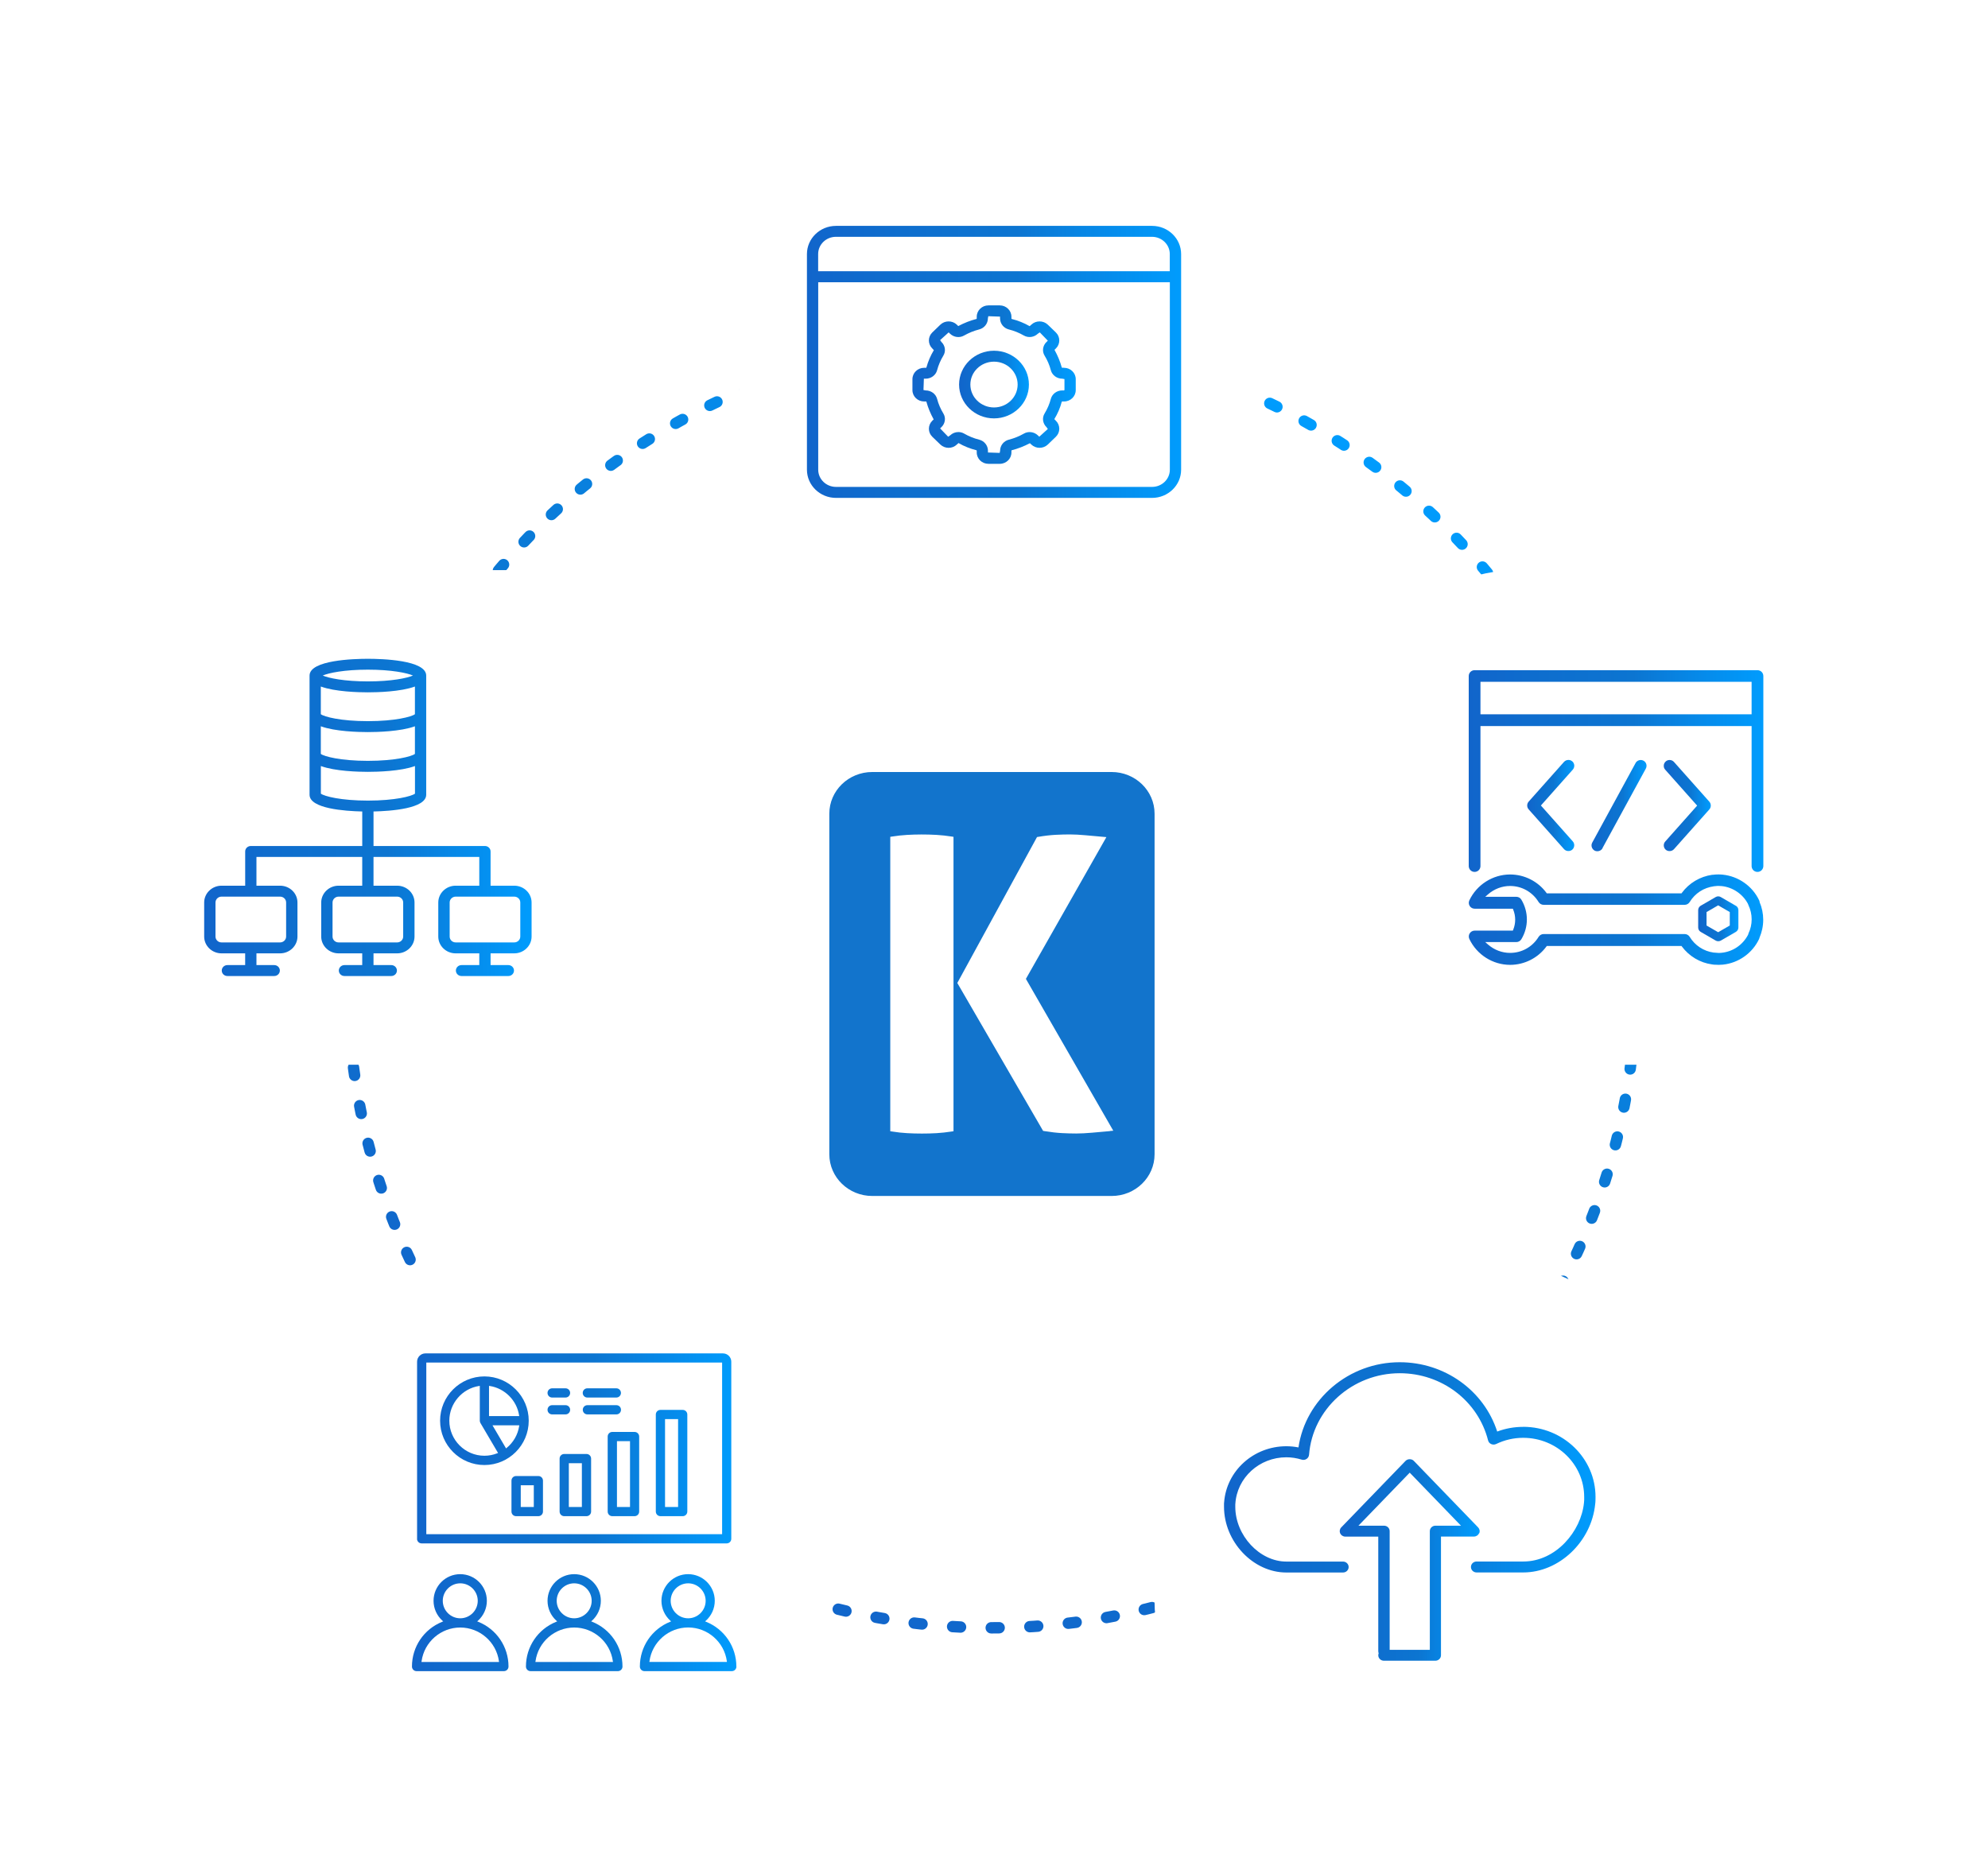
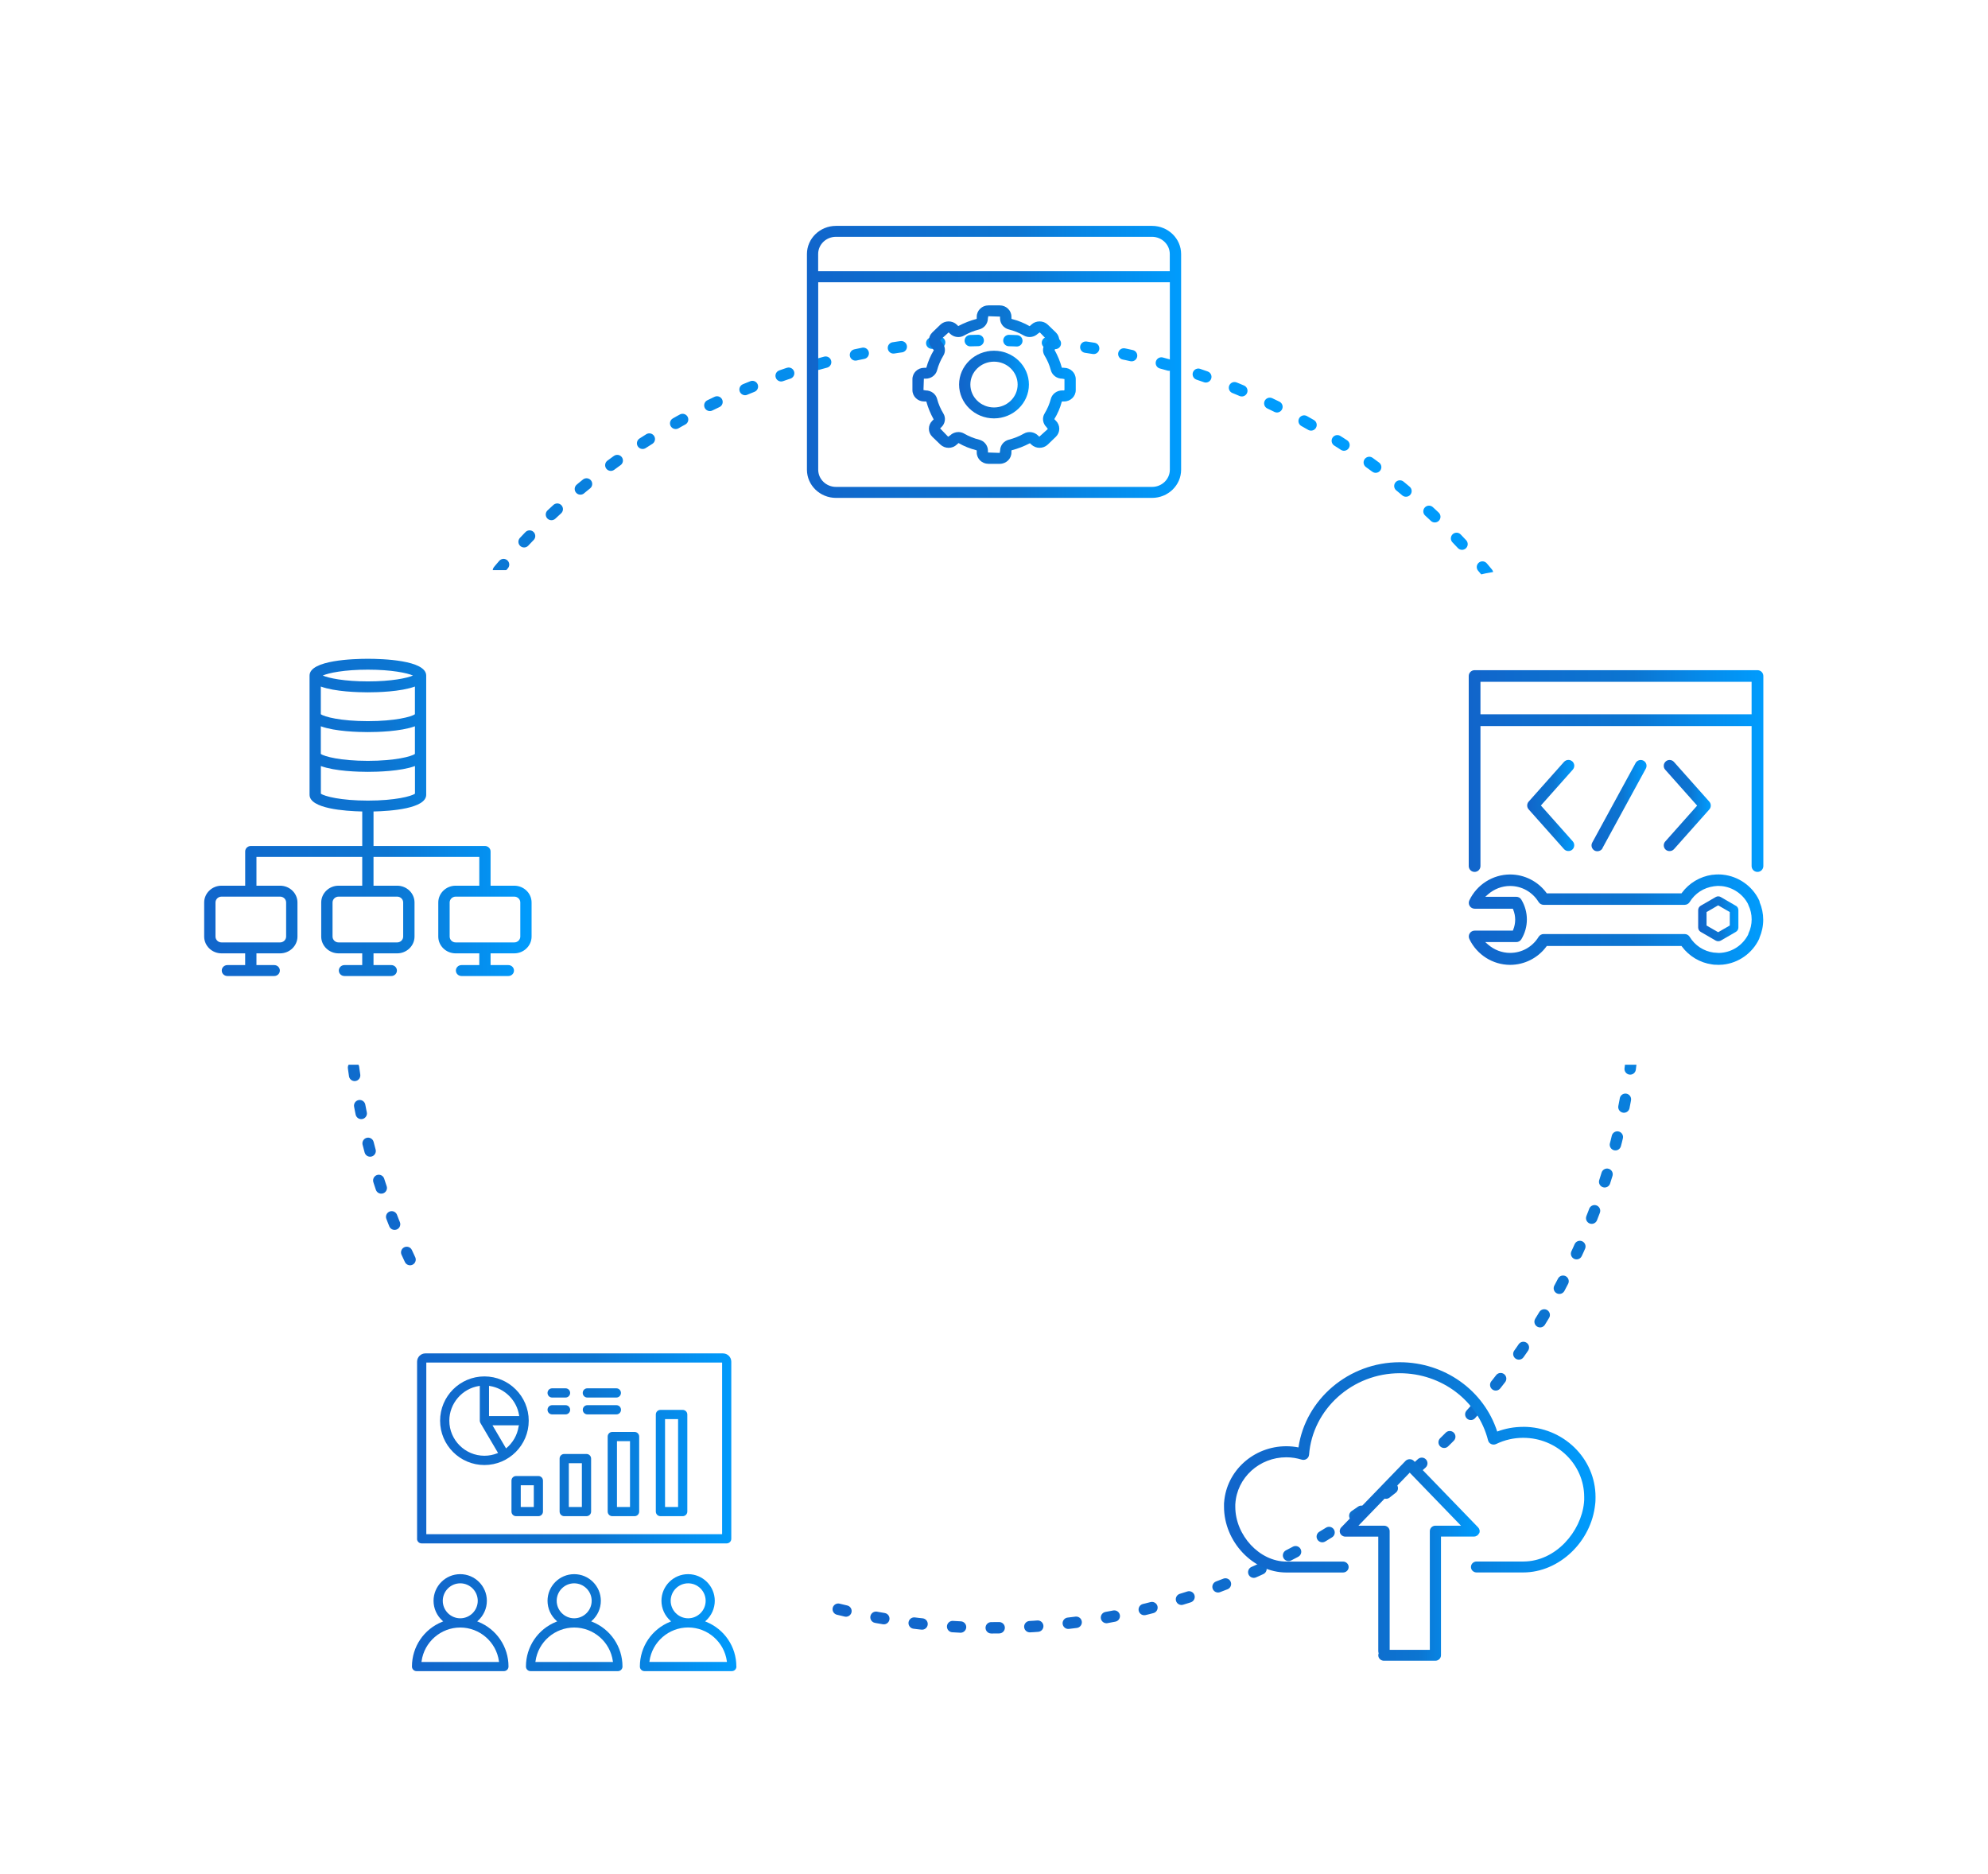
<svg xmlns="http://www.w3.org/2000/svg" xmlns:xlink="http://www.w3.org/1999/xlink" id="b" viewBox="0 0 349 329">
  <defs>
    <linearGradient id="c" x1="117.12" y1="271.54" x2="231.16" y2="74.01" gradientUnits="userSpaceOnUse">
      <stop offset="0" stop-color="#1165cb" />
      <stop offset=".25" stop-color="#0e6ece" />
      <stop offset=".56" stop-color="#0c75d1" />
      <stop offset=".74" stop-color="#0786e5" />
      <stop offset="1" stop-color="#009cfd" />
    </linearGradient>
    <filter id="d" x="110.29" y=".54" width="129" height="127" filterUnits="userSpaceOnUse">
      <feOffset dx="0" dy="0" />
      <feGaussianBlur result="e" stdDeviation="6.42" />
      <feFlood flood-color="#000" flood-opacity=".13" />
      <feComposite in2="e" operator="in" />
      <feComposite in="SourceGraphic" />
    </filter>
    <linearGradient id="f" x1="168.37" y1="67.52" x2="180.63" y2="67.52" xlink:href="#c" />
    <linearGradient id="g" x1="141.65" y1="63.54" x2="207.35" y2="63.54" xlink:href="#c" />
    <linearGradient id="h" x1="160.15" y1="67.52" x2="188.85" y2="67.52" xlink:href="#c" />
    <filter id="i" x="36.45" y="202" width="129" height="127" filterUnits="userSpaceOnUse">
      <feOffset dx="0" dy="0" />
      <feGaussianBlur result="j" stdDeviation="6.42" />
      <feFlood flood-color="#000" flood-opacity=".13" />
      <feComposite in2="j" operator="in" />
      <feComposite in="SourceGraphic" />
    </filter>
    <filter id="k" x="182.45" y="202" width="130" height="127" filterUnits="userSpaceOnUse">
      <feOffset dx="0" dy="0" />
      <feGaussianBlur result="l" stdDeviation="6.42" />
      <feFlood flood-color="#000" flood-opacity=".13" />
      <feComposite in2="l" operator="in" />
      <feComposite in="SourceGraphic" />
    </filter>
    <linearGradient id="m" x1="214.88" y1="257.64" x2="280.08" y2="257.64" xlink:href="#c" />
    <linearGradient id="n" x1="235.2" y1="273.91" x2="259.77" y2="273.91" xlink:href="#c" />
    <filter id="o" x="0" y="80.84" width="130" height="126" filterUnits="userSpaceOnUse">
      <feOffset dx="0" dy="0" />
      <feGaussianBlur result="p" stdDeviation="6.42" />
      <feFlood flood-color="#000" flood-opacity=".13" />
      <feComposite in2="p" operator="in" />
      <feComposite in="SourceGraphic" />
    </filter>
    <linearGradient id="q" x1="35.84" y1="143.52" x2="93.32" y2="143.52" xlink:href="#c" />
    <filter id="r" x="219" y="80.84" width="130" height="126" filterUnits="userSpaceOnUse">
      <feOffset dx="0" dy="0" />
      <feGaussianBlur result="s" stdDeviation="6.42" />
      <feFlood flood-color="#000" flood-opacity=".13" />
      <feComposite in2="s" operator="in" />
      <feComposite in="SourceGraphic" />
    </filter>
    <linearGradient id="t" x1="298.11" y1="161.32" x2="305.16" y2="161.32" xlink:href="#c" />
    <linearGradient id="u" x1="279.39" y1="141.43" x2="289.04" y2="141.43" xlink:href="#c" />
    <linearGradient id="v" x1="257.85" y1="161.45" x2="309.56" y2="161.45" xlink:href="#c" />
    <linearGradient id="w" x1="257.85" y1="135.37" x2="309.56" y2="135.37" xlink:href="#c" />
    <linearGradient id="x" x1="268.1" y1="141.43" x2="276.36" y2="141.43" xlink:href="#c" />
    <linearGradient id="y" x1="292.07" y1="141.43" x2="300.33" y2="141.43" xlink:href="#c" />
    <linearGradient id="z" x1="72.33" y1="265.52" x2="129.28" y2="265.52" xlink:href="#c" />
  </defs>
  <circle cx="174.14" cy="172.78" r="113.03" fill="#fff" stroke="url(#c)" stroke-dasharray="1.39 5.39" stroke-linecap="round" stroke-miterlimit="10" stroke-width="2" />
-   <rect x="129.71" y="20.12" width="89.58" height="86.84" rx="27.51" ry="27.51" fill="#fff" filter="url(#d)" />
  <path d="M174.5,61.58c-3.38,0-6.13,2.67-6.13,5.94s2.75,5.94,6.13,5.94,6.13-2.67,6.13-5.94-2.75-5.94-6.13-5.94ZM174.5,71.54c-2.29,0-4.15-1.8-4.15-4.02s1.86-4.02,4.15-4.02,4.15,1.8,4.15,4.02-1.86,4.02-4.15,4.02Z" fill="url(#f)" />
  <path d="M202.25,39.66h-55.49c-2.81,0-5.1,2.22-5.1,4.95v37.86c0,2.73,2.29,4.95,5.1,4.95h55.49c2.81,0,5.1-2.22,5.1-4.95v-37.86c0-2.73-2.29-4.95-5.1-4.95ZM146.75,41.58h55.49c1.72,0,3.12,1.36,3.12,3.02v3.02h-61.73v-3.02c0-1.67,1.4-3.02,3.12-3.02ZM202.25,85.49h-55.49c-1.72,0-3.12-1.36-3.12-3.02v-32.91h61.73v32.91c0,1.67-1.4,3.02-3.12,3.02Z" fill="url(#g)" />
  <path d="M186.8,64.57h-.31c-.05,0-.09-.03-.09-.04-.29-1.08-.73-2.11-1.28-3.11l.24-.23c.39-.38.6-.88.6-1.41s-.21-1.03-.6-1.41l-1.41-1.36c-.8-.77-2.1-.77-2.9,0l-.29.26c-.99-.57-2.05-.99-3.16-1.27-.01,0-.04-.04-.04-.09v-.3c0-1.1-.92-1.99-2.05-1.99h-1.99c-1.13,0-2.05.89-2.05,1.99v.3c0,.05-.03.09-.04.09-1.11.28-2.17.71-3.21,1.25l-.24-.24c-.8-.77-2.1-.77-2.9,0l-1.41,1.36c-.39.38-.6.88-.6,1.41s.21,1.03.6,1.41l.27.29c-.58.96-1.02,1.99-1.31,3.06,0,.01-.04.04-.09.04h-.31c-1.13,0-2.05.89-2.05,1.99v1.93c0,1.1.92,1.99,2.05,1.99h.31c.05,0,.09.03.09.04.29,1.08.73,2.11,1.28,3.11l-.24.23c-.39.38-.6.88-.6,1.41s.21,1.03.6,1.41l1.41,1.36c.8.77,2.1.78,2.9,0l.29-.26c.98.57,2.05.99,3.16,1.27.01,0,.04.04.04.09v.3c0,1.1.92,1.99,2.05,1.99h1.99c1.13,0,2.05-.89,2.05-1.99v-.3c0-.05.03-.09.04-.09,1.11-.28,2.18-.71,3.21-1.24l.24.23c.8.77,2.1.77,2.9,0l1.41-1.36c.39-.38.6-.88.6-1.41s-.21-1.03-.6-1.41l-.27-.28c.58-.95,1.03-1.98,1.31-3.06,0-.01.04-.04.09-.04h.31c1.13,0,2.05-.89,2.05-1.99v-1.93c0-1.1-.92-1.99-2.05-1.99ZM186.87,68.48l-.07.07h-.31c-.95,0-1.78.61-2.01,1.48-.24.9-.61,1.77-1.1,2.57-.47.77-.33,1.75.33,2.39l.24.33-1.5,1.36-.24-.23c-.66-.64-1.68-.77-2.46-.32-.82.47-1.71.83-2.65,1.07-.9.23-1.53,1.03-1.53,1.95l-.07.37-2.06-.07v-.3c0-.92-.63-1.72-1.53-1.95-.93-.23-1.82-.59-2.65-1.07-.31-.18-.66-.27-1.01-.27-.53,0-1.06.2-1.46.59l-.34.23-1.41-1.46.24-.23c.66-.64.8-1.63.33-2.39-.49-.8-.86-1.66-1.1-2.57-.23-.87-1.06-1.48-2.01-1.48l-.38-.07.07-1.99h.31c.95,0,1.78-.61,2.01-1.48.24-.9.61-1.77,1.1-2.57.47-.76.33-1.75-.33-2.39l-.24-.33,1.5-1.36.24.23c.66.64,1.68.78,2.47.32.83-.47,1.72-.83,2.65-1.07.9-.23,1.53-1.03,1.53-1.95l.07-.37,2.06.07v.3c0,.92.63,1.72,1.53,1.95.93.23,1.82.59,2.65,1.07.79.45,1.8.32,2.46-.32l.34-.23,1.41,1.46-.24.23c-.66.64-.8,1.63-.33,2.39.49.8.86,1.66,1.1,2.57.23.87,1.06,1.48,2.01,1.48l.38.07v1.93Z" fill="url(#h)" />
  <rect x="56.01" y="222.1" width="89.58" height="86.84" rx="27.51" ry="27.51" fill="#fff" filter="url(#i)" />
-   <rect x="202.69" y="222.1" width="89.58" height="86.84" rx="27.51" ry="27.51" fill="#fff" filter="url(#k)" />
  <path d="M267.38,250.53c-1.57,0-3.09.28-4.54.82-2.34-7.22-9.22-12.17-17.12-12.17-8.94,0-16.53,6.49-17.77,14.96-.7-.14-1.41-.21-2.13-.21-5.74,0-10.5,4.31-10.92,9.83-.02.07-.02.14-.02.21v.57c0,6.16,5.11,11.56,10.94,11.56h9.95c.55,0,.99-.43.99-.96s-.44-.96-.99-.96h-9.95c-4.69,0-8.96-4.59-8.96-9.63v-.42s0-.06.01-.09c.28-4.58,4.21-8.17,8.95-8.17.91,0,1.81.14,2.69.41.29.09.61.05.86-.12.25-.16.41-.43.44-.73.62-8.03,7.61-14.32,15.92-14.32,7.37,0,13.75,4.85,15.51,11.8.07.28.27.52.55.64.27.12.59.12.86-.01,1.5-.72,3.09-1.09,4.75-1.09,5.91,0,10.71,4.66,10.71,10.39,0,.19,0,.36,0,.54-.01.16-.02.32-.04.5-.5,4.97-4.9,10.29-10.66,10.29h-8.19c-.55,0-.99.43-.99.96s.44.96.99.96h8.19c6.3,0,11.97-5.4,12.63-12,.03-.19.04-.4.05-.61.01-.22.01-.43.01-.65,0-6.79-5.7-12.31-12.7-12.31Z" fill="url(#m)" />
  <path d="M259.68,269.22c.16-.35.08-.76-.19-1.04l-11.29-11.68c-.37-.39-1.07-.39-1.45,0l-11.29,11.68c-.27.28-.34.69-.19,1.04.16.35.51.58.91.58h5.78v20.13c0,.12.03.24.07.35-.04.11-.07.23-.07.35,0,.53.44.96.99.96h9.03c.55,0,.99-.43.99-.96v-20.84h5.78c.4,0,.75-.23.91-.58ZM252,267.88c-.55,0-.99.43-.99.96v20.84h-7.05v-20.84c0-.53-.44-.96-.99-.96h-4.49l9-9.31,9,9.31h-4.49Z" fill="url(#n)" />
  <path d="M159.27,198.96c.86.05,1.73.07,2.57.07s1.71-.02,2.57-.07c.86-.05,1.76-.14,2.66-.29l.32-.05v-51.69l-.32-.05c-.9-.14-1.79-.24-2.66-.29-1.83-.1-3.5-.09-5.14,0-.87.05-1.76.15-2.66.29l-.32.05v51.69l.32.05c.9.14,1.79.24,2.66.29Z" fill="#fff" />
-   <path d="M183.3,198.6c1.15.19,2.2.31,3.12.36.93.05,1.78.07,2.53.07.8,0,1.73-.05,2.76-.14,1.01-.1,2.06-.19,3.15-.28l.59-.05-15.34-26.66,14.13-24.89-.58-.05c-1.09-.09-2.12-.19-3.11-.28-1-.09-1.91-.14-2.73-.14-.75,0-1.58.02-2.53.07-.93.05-1.96.17-3.05.36l-.18.03-13.99,25.62,15.06,25.97.18.03Z" fill="#fff" />
-   <path d="M195.15,135.55h-42.02c-4.17,0-7.54,3.28-7.54,7.32v59.8c0,4.04,3.38,7.32,7.54,7.32h42.02c4.17,0,7.54-3.28,7.54-7.32v-59.8c0-4.04-3.38-7.32-7.54-7.32ZM156.29,198.62v-51.69l.32-.05c.89-.14,1.79-.24,2.66-.29,1.64-.09,3.31-.1,5.14,0,.87.05,1.76.15,2.66.29l.32.05v51.69l-.32.05c-.9.14-1.79.24-2.66.29-.86.05-1.73.07-2.57.07s-1.71-.02-2.57-.07c-.87-.05-1.76-.14-2.66-.29l-.32-.05ZM194.86,198.6c-1.09.09-2.13.19-3.15.28-1.03.09-1.96.14-2.76.14-.75,0-1.6-.02-2.53-.07-.92-.05-1.97-.17-3.12-.36l-.18-.03-15.06-25.97,13.99-25.62.18-.03c1.09-.19,2.12-.31,3.05-.36.95-.05,1.78-.07,2.53-.07.81,0,1.73.05,2.73.14.99.09,2.03.19,3.11.28l.58.05-14.13,24.89,15.34,26.66-.59.05Z" fill="#1274cc" />
  <rect x="19.79" y="100.1" width="89.58" height="86.84" rx="18.16" ry="18.16" fill="#fff" filter="url(#o)" />
  <path d="M38.89,167.39h4.15v2.06h-3.12c-.55,0-.99.43-.99.96s.44.96.99.96h8.22c.55,0,.99-.43.99-.96s-.44-.96-.99-.96h-3.12v-2.06h4.15c1.68,0,3.05-1.33,3.05-2.95v-5.98c0-1.63-1.37-2.95-3.05-2.95h-4.15v-5.05h18.57v5.05h-4.15c-1.68,0-3.05,1.33-3.05,2.95v5.98c0,1.63,1.37,2.95,3.05,2.95h4.15v2.06h-3.12c-.55,0-.99.43-.99.96s.44.96.99.96h8.22c.55,0,.99-.43.99-.96s-.44-.96-.99-.96h-3.12v-2.06h4.15c1.68,0,3.05-1.33,3.05-2.95v-5.98c0-1.63-1.37-2.95-3.05-2.95h-4.15v-5.05h18.57v5.05h-4.15c-1.68,0-3.05,1.33-3.05,2.95v5.98c0,1.63,1.37,2.95,3.05,2.95h4.15v2.06h-3.12c-.55,0-.99.43-.99.96s.44.96.99.96h8.22c.55,0,.99-.43.99-.96s-.44-.96-.99-.96h-3.12v-2.06h4.15c1.68,0,3.05-1.33,3.05-2.95v-5.98c0-1.63-1.37-2.95-3.05-2.95h-4.15v-6.01c0-.53-.44-.96-.99-.96h-19.56v-6.06c3.06-.07,9.25-.51,9.25-2.94v-20.92c0-2.74-7.84-2.95-10.24-2.95s-10.24.21-10.24,2.95v20.92c0,2.44,6.19,2.87,9.25,2.94v6.06h-19.56c-.55,0-.99.43-.99.96v6.01h-4.15c-1.68,0-3.05,1.33-3.05,2.95v5.98c0,1.63,1.37,2.95,3.05,2.95ZM70.78,158.46v5.98c0,.57-.48,1.03-1.06,1.03h-10.28c-.59,0-1.06-.46-1.06-1.03v-5.98c0-.57.48-1.03,1.06-1.03h10.28c.59,0,1.06.46,1.06,1.03ZM91.34,158.46v5.98c0,.57-.48,1.03-1.06,1.03h-10.28c-.59,0-1.06-.46-1.06-1.03v-5.98c0-.57.48-1.03,1.06-1.03h10.28c.59,0,1.06.46,1.06,1.03ZM56.33,139.35v-4.85c2.49.92,6.62,1.02,8.26,1.02s5.77-.1,8.26-1.02v4.85c-.59.45-3.47,1.22-8.26,1.22s-7.67-.77-8.26-1.22ZM72.84,125.4c-.59.45-3.47,1.22-8.26,1.22s-7.67-.77-8.26-1.22v-4.86c2.49.92,6.62,1.02,8.26,1.02s5.77-.1,8.26-1.02v4.86ZM64.58,128.54c1.63,0,5.77-.1,8.26-1.02v4.85c-.59.45-3.47,1.22-8.26,1.22s-7.67-.77-8.26-1.22v-4.85c2.49.92,6.62,1.02,8.26,1.02ZM64.58,117.58c4.17,0,6.89.58,7.92,1.03-1.03.45-3.75,1.03-7.92,1.03s-6.89-.58-7.92-1.03c1.03-.45,3.75-1.03,7.92-1.03ZM37.83,158.46c0-.57.48-1.03,1.06-1.03h10.28c.59,0,1.06.46,1.06,1.03v5.98c0,.57-.48,1.03-1.06,1.03h-10.28c-.59,0-1.06-.46-1.06-1.03v-5.98Z" fill="url(#q)" />
  <rect x="238.91" y="100.1" width="89.58" height="86.84" rx="27.51" ry="27.51" fill="#fff" filter="url(#r)" />
  <path d="M304.72,159.03l-2.64-1.53c-.14-.08-.29-.12-.44-.12s-.3.04-.44.12l-2.64,1.53c-.27.16-.44.45-.44.77v3.05c0,.32.17.61.44.77l2.64,1.53c.27.15.62.15.89,0l2.65-1.53c.27-.16.44-.45.44-.77v-3.05c0-.32-.17-.61-.44-.77ZM303.67,162.5l-2.04,1.18-2.04-1.18v-2.36l2.04-1.18,2.04,1.18v2.36Z" fill="url(#t)" />
  <path d="M281.32,148.91l7.61-13.96c.27-.5.09-1.12-.41-1.39-.15-.08-.32-.12-.49-.12-.36,0-.72.19-.9.54l-7.61,13.97c-.27.5-.08,1.12.42,1.4.49.25,1.12.07,1.39-.41Z" fill="url(#u)" />
  <path d="M308.9,158.29c-.02-.07-.04-.15-.08-.22-1.18-2.5-3.64-4.22-6.4-4.5-.43-.04-.98-.07-1.77.03h-.09c-2.1.3-4.03,1.44-5.29,3.15l-.07.1h-23.66l-.07-.1c-1.48-2.01-3.86-3.21-6.36-3.21-3.04,0-5.85,1.78-7.16,4.54-.15.32-.13.69.06.99.19.3.51.48.87.48h6.71l.06.16c.46,1.14.46,2.39,0,3.53l-.06.16h-6.71c-.35,0-.68.18-.87.48-.19.3-.21.67-.06.99,1.31,2.76,4.11,4.54,7.16,4.54,2.5,0,4.88-1.2,6.36-3.21l.07-.1h23.66l.07.1c1.26,1.7,3.19,2.85,5.28,3.13l.36.05h.12c.47.04.89.04,1.43-.01,2.74-.28,5.17-2,6.35-4.49.03-.07.06-.14.07-.22.44-1.04.66-2.09.66-3.17s-.22-2.12-.64-3.11v-.05ZM306.94,163.95c-.03.06-.05.12-.06.18-.95,1.8-2.67,2.96-4.65,3.16-.18.02-.37.03-.46.03l-.95-.07c-1.73-.24-3.27-1.24-4.19-2.76-.18-.3-.52-.49-.88-.49h-24.76c-.36,0-.69.19-.88.49-1.08,1.77-2.95,2.82-5.01,2.82-1.41,0-2.78-.52-3.86-1.46l-.5-.44h5.46c.36,0,.69-.19.88-.5,1.29-2.14,1.29-4.8,0-6.95-.18-.31-.52-.5-.88-.5h-5.46l.5-.44c1.08-.94,2.45-1.46,3.86-1.46,2.06,0,3.93,1.06,5.01,2.82.18.3.52.49.88.49h24.76c.36,0,.69-.19.88-.49.94-1.54,2.46-2.52,4.27-2.77.28-.03.52-.05.62-.06.07,0,.12,0,.14,0,.22,0,.39.01.6.03,1.92.2,3.68,1.38,4.59,3.1.04.12.06.18.09.23.38.8.57,1.64.57,2.51s-.19,1.71-.57,2.5Z" fill="url(#v)" />
  <path d="M308.53,117.67h-49.66c-.57,0-1.03.46-1.03,1.03v33.36c0,.57.46,1.03,1.03,1.03s1.03-.46,1.03-1.03v-24.58h47.6v24.58c0,.57.46,1.03,1.03,1.03s1.03-.46,1.03-1.03v-33.36c0-.57-.46-1.03-1.03-1.03ZM307.5,125.42h-47.6v-5.71h47.6v5.71Z" fill="url(#w)" />
  <path d="M276.02,133.69l-.03-.03c-.19-.16-.42-.23-.65-.23-.28,0-.57.12-.77.34l-6.21,6.98c-.34.39-.34.97,0,1.36l6.21,6.98c.36.41,1.04.45,1.45.09.42-.38.46-1.03.09-1.45l-5.6-6.3,5.6-6.3c.18-.2.27-.47.26-.74-.02-.27-.14-.52-.34-.71Z" fill="url(#x)" />
  <path d="M292.42,149.19c.41.36,1.08.32,1.45-.09l6.21-6.98c.34-.39.34-.97,0-1.36l-6.21-6.98c-.2-.23-.48-.34-.77-.34-.24,0-.49.08-.68.26-.2.18-.33.43-.34.71-.02.27.07.54.26.74l5.6,6.3-5.6,6.3c-.38.42-.34,1.07.09,1.45Z" fill="url(#y)" />
-   <path d="M102.31,247.53c0-.45.36-.81.81-.81h5.09c.45,0,.81.36.81.81s-.36.81-.81.81h-5.09c-.45,0-.81-.36-.81-.81ZM92.82,249.45c0,4.29-3.49,7.78-7.78,7.78s-7.78-3.49-7.78-7.78,3.49-7.78,7.78-7.78,7.78,3.49,7.78,7.78ZM85.85,248.64h5.3s-.02-.13-.02-.13c-.4-2.63-2.52-4.75-5.15-5.16l-.13-.02v5.3ZM87.44,255.12l-3.1-5.27c-.07-.12-.11-.27-.11-.41v-6.11l-.13.02c-2.98.46-5.22,3.08-5.22,6.09,0,3.4,2.77,6.16,6.16,6.16.78,0,1.55-.15,2.28-.44l.12-.05ZM91.16,250.26h-4.7s2.38,4.05,2.38,4.05l.1-.08c1.19-.97,1.97-2.33,2.2-3.83l.02-.13ZM129.28,292.61c0,.45-.36.81-.81.81h-15.33c-.45,0-.81-.36-.81-.81,0-3.47,2.09-6.56,5.32-7.86l.17-.07-.14-.12c-.99-.89-1.56-2.16-1.56-3.49,0-2.58,2.1-4.68,4.68-4.68s4.68,2.1,4.68,4.68c0,1.33-.57,2.6-1.56,3.49l-.14.12.17.07c3.23,1.3,5.32,4.39,5.32,7.86ZM120.81,284.14c1.69,0,3.07-1.38,3.07-3.07s-1.38-3.07-3.07-3.07-3.07,1.38-3.07,3.07,1.38,3.07,3.07,3.07ZM127.62,291.8l-.02-.13c-.46-3.38-3.38-5.92-6.79-5.92s-6.33,2.54-6.79,5.92l-.02.13h13.62ZM96.93,245.38h2.35c.45,0,.81-.36.81-.81s-.36-.81-.81-.81h-2.35c-.45,0-.81.36-.81.81s.36.81.81.81ZM103.11,245.38h5.09c.45,0,.81-.36.81-.81s-.36-.81-.81-.81h-5.09c-.45,0-.81.36-.81.81s.36.81.81.81ZM73.22,270.18v-31.09c0-.81.66-1.46,1.46-1.46h52.24c.81,0,1.46.66,1.46,1.46v31.09c0,.45-.36.81-.81.81h-53.55c-.45,0-.81-.36-.81-.81ZM74.84,269.37h51.93v-30.13h-51.93v30.13ZM120.66,248.36v17.04c0,.45-.36.81-.81.81h-3.91c-.45,0-.81-.36-.81-.81v-17.04c0-.45.36-.81.81-.81h3.91c.45,0,.81.36.81.81ZM119.04,249.17h-2.29v15.43h2.29v-15.43ZM112.21,252.23v13.17c0,.45-.36.81-.81.81h-3.91c-.45,0-.81-.36-.81-.81v-13.17c0-.45.36-.81.81-.81h3.91c.45,0,.81.36.81.81ZM110.6,253.04h-2.29v11.56h2.29v-11.56ZM83.95,284.75c3.23,1.3,5.32,4.39,5.32,7.86,0,.45-.36.81-.81.81h-15.33c-.45,0-.81-.36-.81-.81,0-3.47,2.09-6.56,5.32-7.86l.17-.07-.14-.12c-.99-.89-1.56-2.16-1.56-3.49,0-2.58,2.1-4.68,4.68-4.68s4.68,2.1,4.68,4.68c0,1.33-.57,2.6-1.56,3.49l-.14.12.17.07ZM80.8,284.14c1.69,0,3.07-1.38,3.07-3.07s-1.38-3.07-3.07-3.07-3.07,1.38-3.07,3.07,1.38,3.07,3.07,3.07ZM80.8,285.76c-3.41,0-6.33,2.54-6.79,5.92l-.02.13h13.62l-.02-.13c-.46-3.38-3.38-5.92-6.79-5.92ZM103.96,284.75c3.23,1.3,5.32,4.39,5.32,7.86,0,.45-.36.81-.81.81h-15.33c-.45,0-.81-.36-.81-.81,0-3.47,2.09-6.56,5.32-7.86l.17-.07-.14-.12c-.99-.89-1.56-2.16-1.56-3.49,0-2.58,2.1-4.68,4.68-4.68s4.68,2.1,4.68,4.68c0,1.33-.57,2.6-1.56,3.49l-.14.12.17.07ZM100.8,284.14c1.69,0,3.07-1.38,3.07-3.07s-1.38-3.07-3.07-3.07-3.07,1.38-3.07,3.07,1.38,3.07,3.07,3.07ZM100.8,285.76c-3.41,0-6.33,2.54-6.79,5.92l-.02.13h13.62l-.02-.13c-.46-3.38-3.38-5.92-6.79-5.92ZM100.09,247.53c0-.45-.36-.81-.81-.81h-2.35c-.45,0-.81.36-.81.81s.36.81.81.81h2.35c.45,0,.81-.36.81-.81ZM103.77,256.1v9.3c0,.45-.36.81-.81.81h-3.91c-.45,0-.81-.36-.81-.81v-9.3c0-.45.36-.81.81-.81h3.91c.45,0,.81.36.81.81ZM102.15,256.91h-2.29v7.69h2.29v-7.69ZM95.32,259.97v5.43c0,.45-.36.81-.81.81h-3.91c-.45,0-.81-.36-.81-.81v-5.43c0-.45.36-.81.81-.81h3.91c.45,0,.81.36.81.81ZM93.71,260.78h-2.29v3.82h2.29v-3.82Z" fill="url(#z)" />
+   <path d="M102.31,247.53c0-.45.36-.81.81-.81h5.09c.45,0,.81.36.81.81s-.36.81-.81.81h-5.09c-.45,0-.81-.36-.81-.81ZM92.82,249.45c0,4.29-3.49,7.78-7.78,7.78s-7.78-3.49-7.78-7.78,3.49-7.78,7.78-7.78,7.78,3.49,7.78,7.78ZM85.85,248.64h5.3s-.02-.13-.02-.13c-.4-2.63-2.52-4.75-5.15-5.16l-.13-.02v5.3ZM87.44,255.12l-3.1-5.27c-.07-.12-.11-.27-.11-.41v-6.11l-.13.02c-2.98.46-5.22,3.08-5.22,6.09,0,3.4,2.77,6.16,6.16,6.16.78,0,1.55-.15,2.28-.44l.12-.05ZM91.16,250.26h-4.7s2.38,4.05,2.38,4.05c1.19-.97,1.97-2.33,2.2-3.83l.02-.13ZM129.28,292.61c0,.45-.36.81-.81.81h-15.33c-.45,0-.81-.36-.81-.81,0-3.47,2.09-6.56,5.32-7.86l.17-.07-.14-.12c-.99-.89-1.56-2.16-1.56-3.49,0-2.58,2.1-4.68,4.68-4.68s4.68,2.1,4.68,4.68c0,1.33-.57,2.6-1.56,3.49l-.14.12.17.07c3.23,1.3,5.32,4.39,5.32,7.86ZM120.81,284.14c1.69,0,3.07-1.38,3.07-3.07s-1.38-3.07-3.07-3.07-3.07,1.38-3.07,3.07,1.38,3.07,3.07,3.07ZM127.62,291.8l-.02-.13c-.46-3.38-3.38-5.92-6.79-5.92s-6.33,2.54-6.79,5.92l-.02.13h13.62ZM96.93,245.38h2.35c.45,0,.81-.36.81-.81s-.36-.81-.81-.81h-2.35c-.45,0-.81.36-.81.81s.36.81.81.81ZM103.11,245.38h5.09c.45,0,.81-.36.81-.81s-.36-.81-.81-.81h-5.09c-.45,0-.81.36-.81.81s.36.81.81.81ZM73.22,270.18v-31.09c0-.81.66-1.46,1.46-1.46h52.24c.81,0,1.46.66,1.46,1.46v31.09c0,.45-.36.81-.81.81h-53.55c-.45,0-.81-.36-.81-.81ZM74.84,269.37h51.93v-30.13h-51.93v30.13ZM120.66,248.36v17.04c0,.45-.36.81-.81.81h-3.91c-.45,0-.81-.36-.81-.81v-17.04c0-.45.36-.81.81-.81h3.91c.45,0,.81.36.81.81ZM119.04,249.17h-2.29v15.43h2.29v-15.43ZM112.21,252.23v13.17c0,.45-.36.81-.81.81h-3.91c-.45,0-.81-.36-.81-.81v-13.17c0-.45.36-.81.81-.81h3.91c.45,0,.81.36.81.81ZM110.6,253.04h-2.29v11.56h2.29v-11.56ZM83.95,284.75c3.23,1.3,5.32,4.39,5.32,7.86,0,.45-.36.81-.81.81h-15.33c-.45,0-.81-.36-.81-.81,0-3.47,2.09-6.56,5.32-7.86l.17-.07-.14-.12c-.99-.89-1.56-2.16-1.56-3.49,0-2.58,2.1-4.68,4.68-4.68s4.68,2.1,4.68,4.68c0,1.33-.57,2.6-1.56,3.49l-.14.12.17.07ZM80.8,284.14c1.69,0,3.07-1.38,3.07-3.07s-1.38-3.07-3.07-3.07-3.07,1.38-3.07,3.07,1.38,3.07,3.07,3.07ZM80.8,285.76c-3.41,0-6.33,2.54-6.79,5.92l-.02.13h13.62l-.02-.13c-.46-3.38-3.38-5.92-6.79-5.92ZM103.96,284.75c3.23,1.3,5.32,4.39,5.32,7.86,0,.45-.36.81-.81.81h-15.33c-.45,0-.81-.36-.81-.81,0-3.47,2.09-6.56,5.32-7.86l.17-.07-.14-.12c-.99-.89-1.56-2.16-1.56-3.49,0-2.58,2.1-4.68,4.68-4.68s4.68,2.1,4.68,4.68c0,1.33-.57,2.6-1.56,3.49l-.14.12.17.07ZM100.8,284.14c1.69,0,3.07-1.38,3.07-3.07s-1.38-3.07-3.07-3.07-3.07,1.38-3.07,3.07,1.38,3.07,3.07,3.07ZM100.8,285.76c-3.41,0-6.33,2.54-6.79,5.92l-.02.13h13.62l-.02-.13c-.46-3.38-3.38-5.92-6.79-5.92ZM100.09,247.53c0-.45-.36-.81-.81-.81h-2.35c-.45,0-.81.36-.81.81s.36.81.81.81h2.35c.45,0,.81-.36.81-.81ZM103.77,256.1v9.3c0,.45-.36.81-.81.81h-3.91c-.45,0-.81-.36-.81-.81v-9.3c0-.45.36-.81.81-.81h3.91c.45,0,.81.36.81.81ZM102.15,256.91h-2.29v7.69h2.29v-7.69ZM95.32,259.97v5.43c0,.45-.36.81-.81.81h-3.91c-.45,0-.81-.36-.81-.81v-5.43c0-.45.36-.81.81-.81h3.91c.45,0,.81.36.81.81ZM93.71,260.78h-2.29v3.82h2.29v-3.82Z" fill="url(#z)" />
</svg>